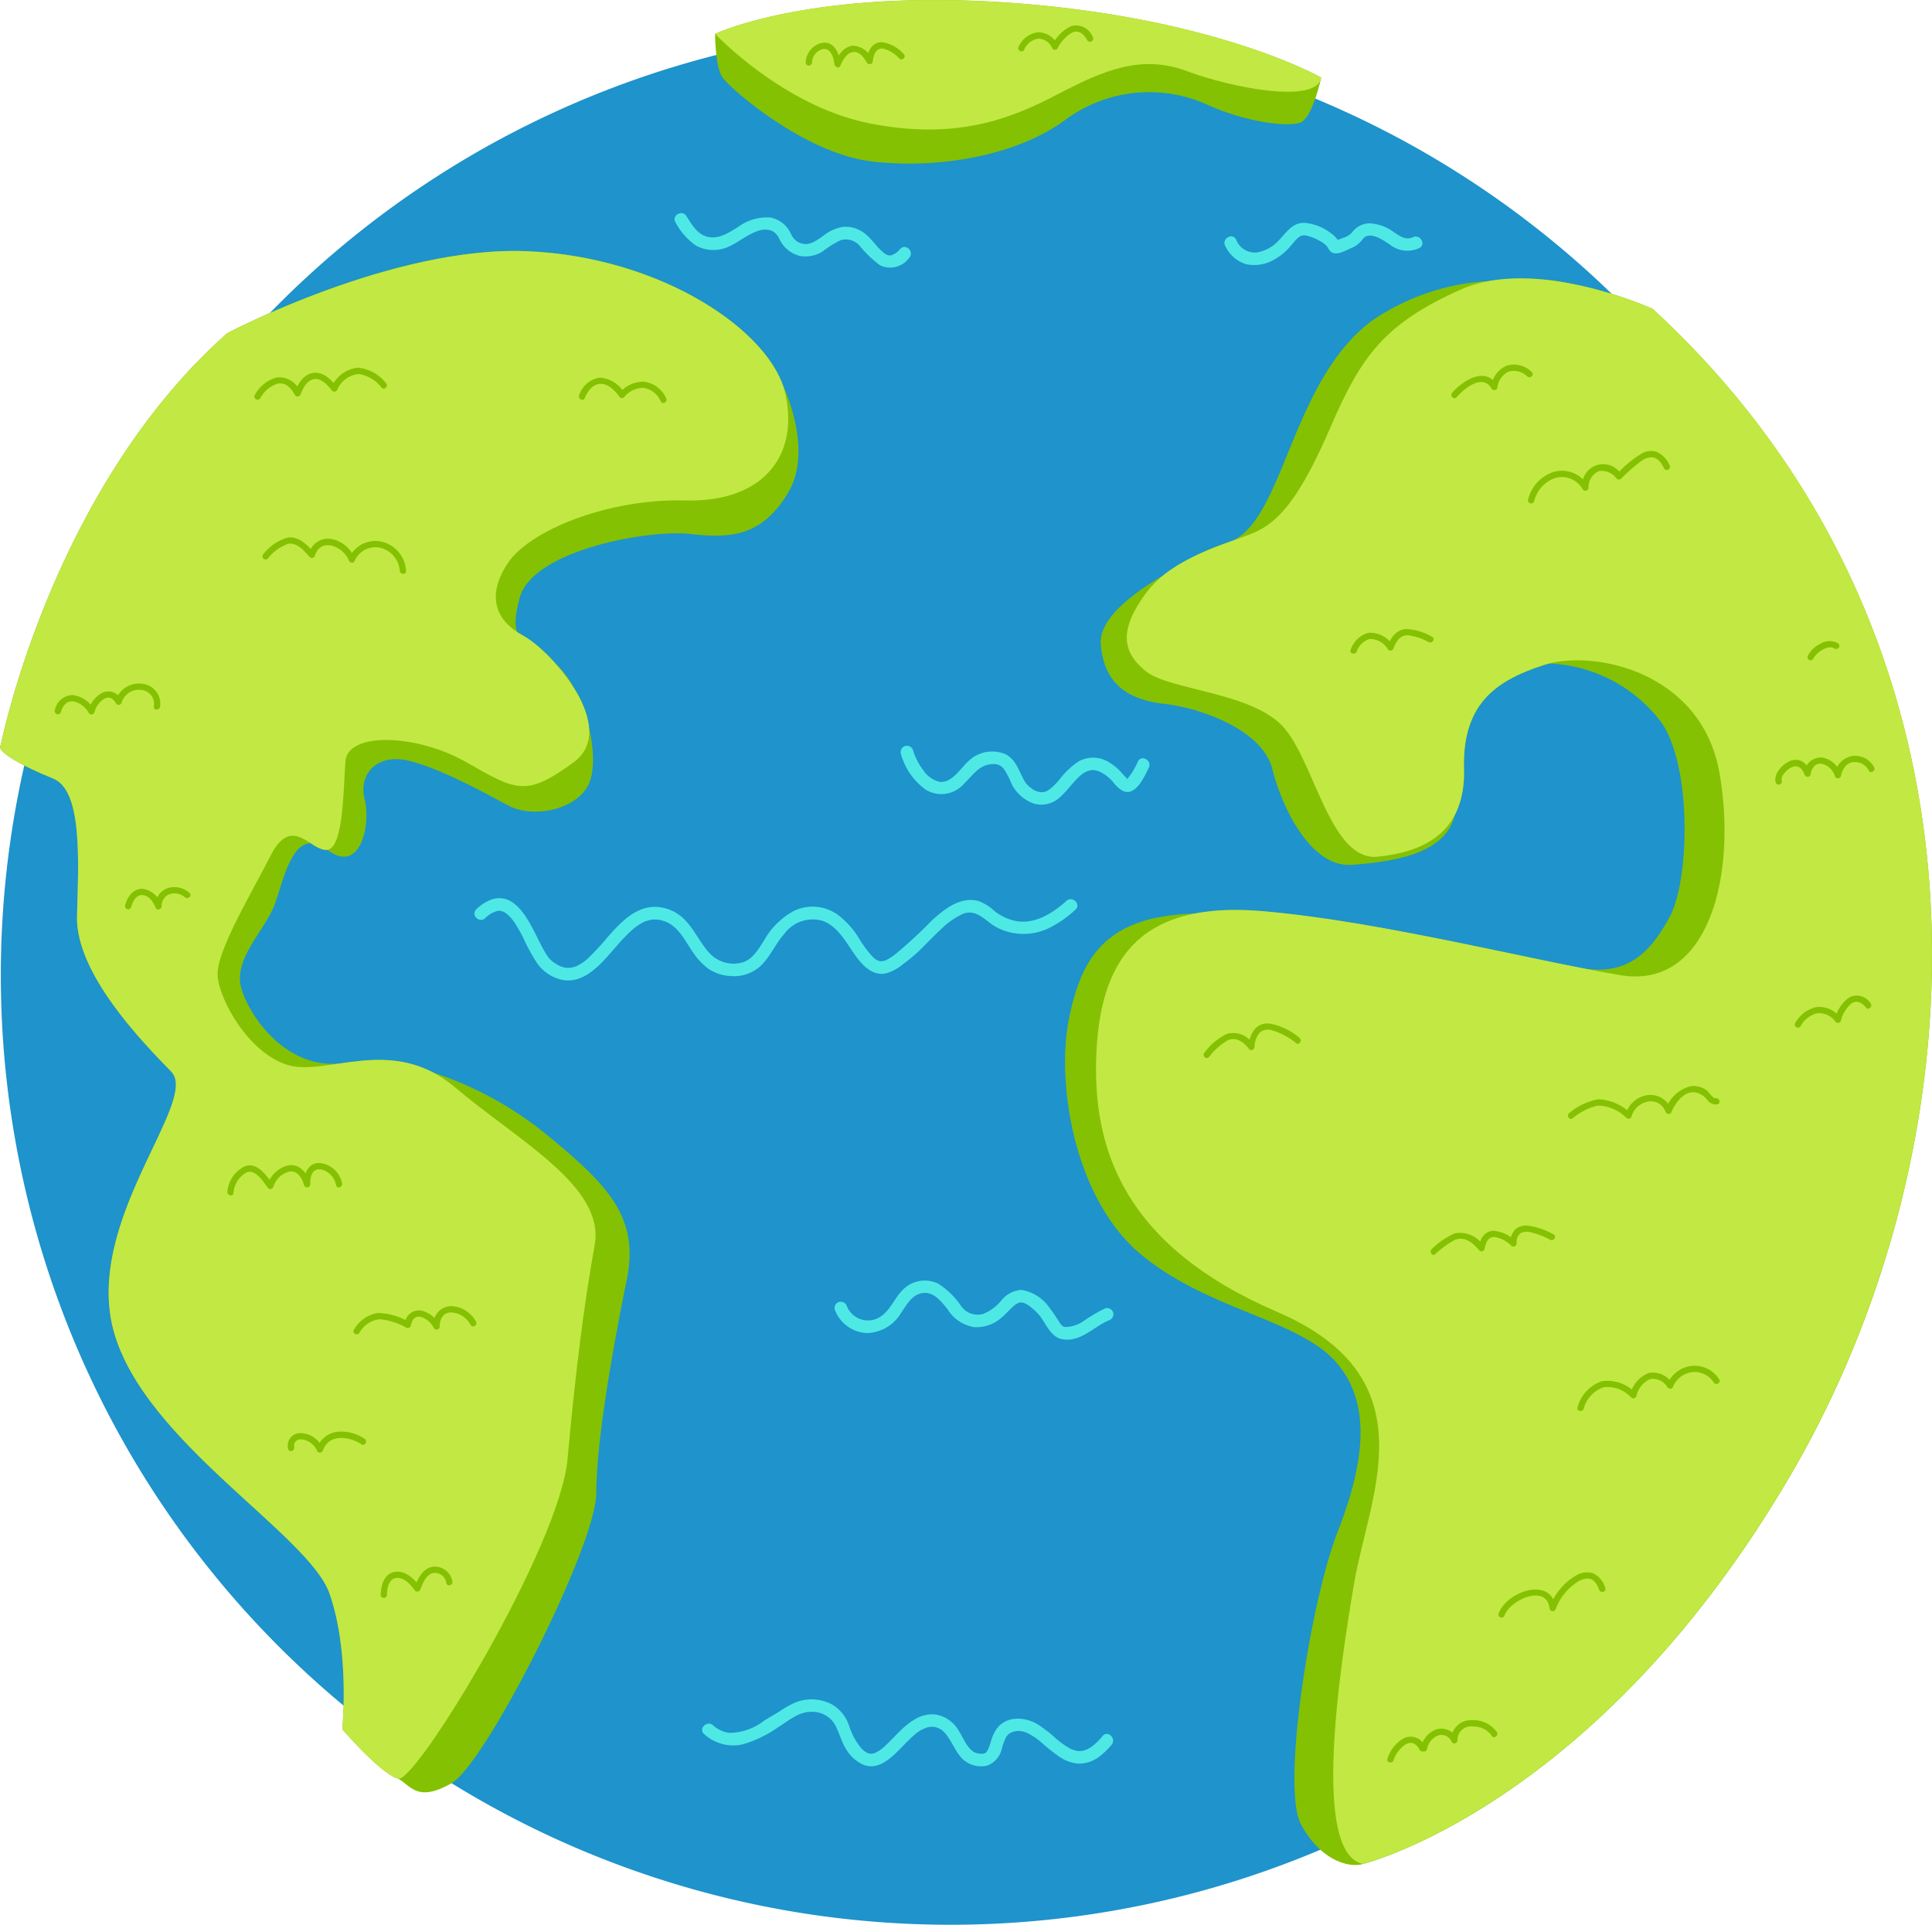
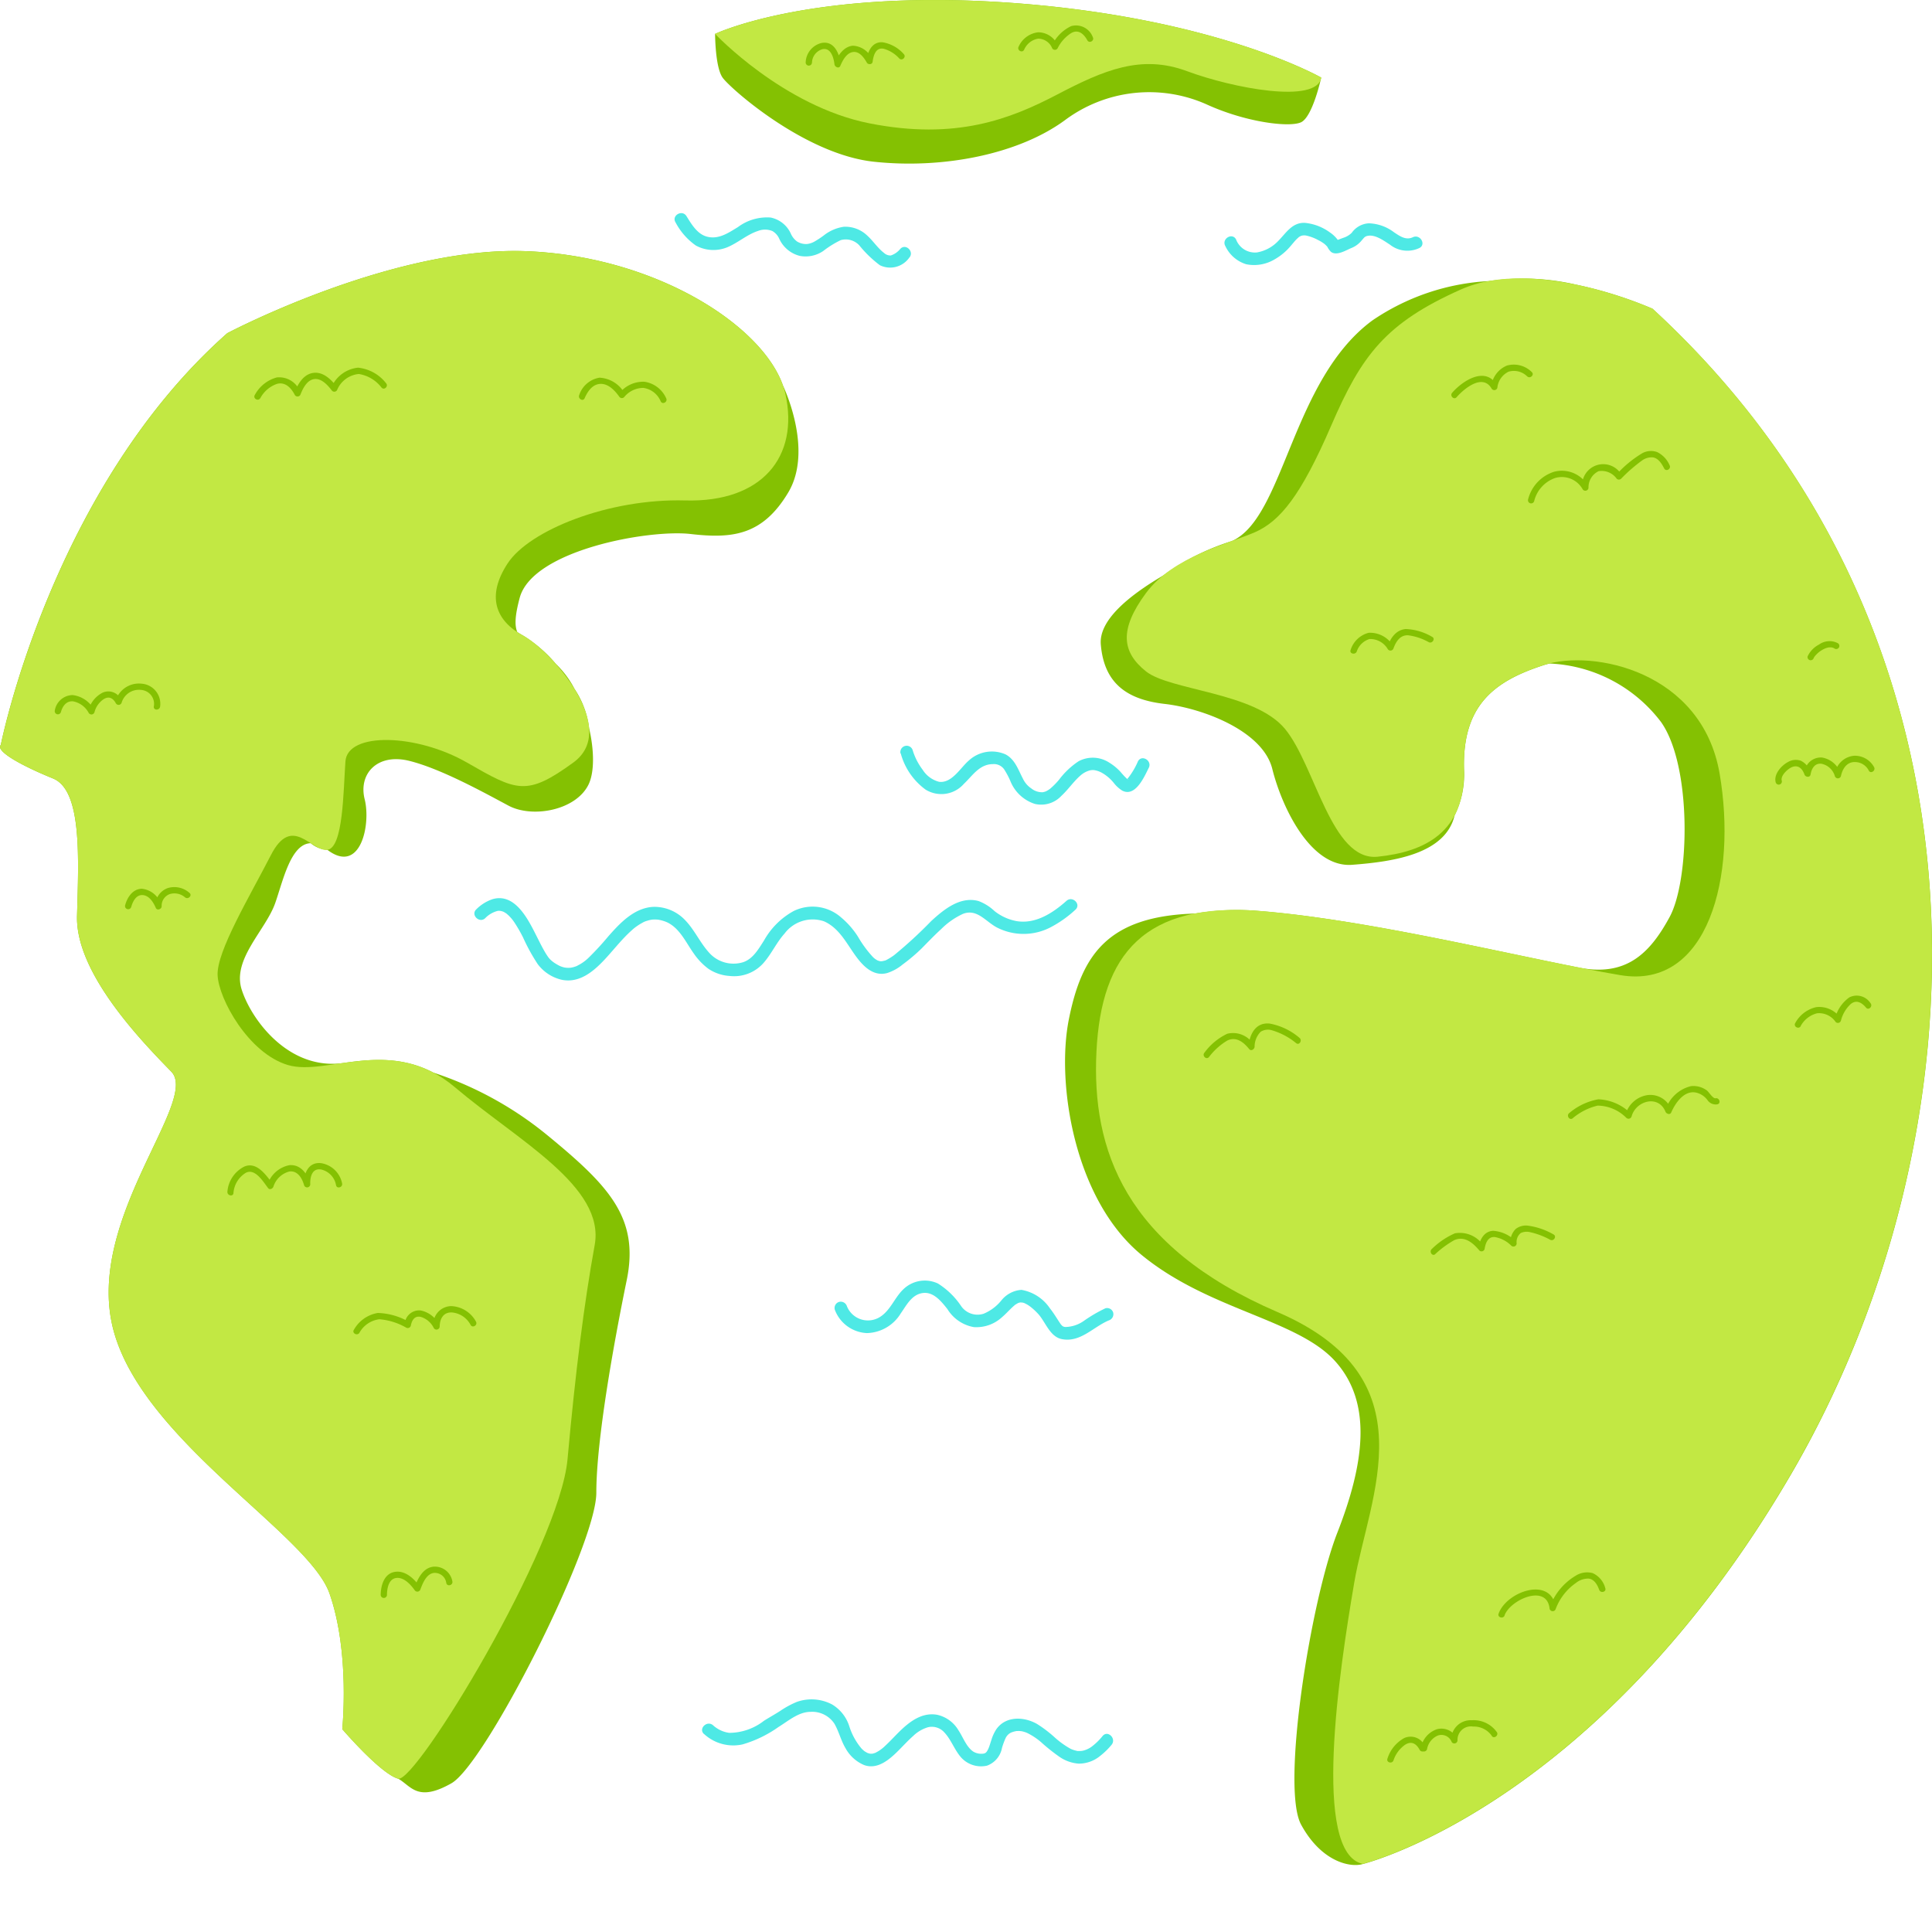
<svg xmlns="http://www.w3.org/2000/svg" width="203.462" height="202.705" viewBox="0 0 203.462 202.705">
  <g transform="translate(1 0.001)">
    <g transform="translate(-1)">
-       <path d="M200.129,104.079a100,100,0,1,1-100-100,100,100,0,0,1,100,100" transform="translate(-0.042 -1.375)" fill="#1e93cc" />
      <path d="M76.5,144.809a2.788,2.788,0,0,1,1.324-.772,1.059,1.059,0,0,1,.434.036c.055.016.11.034.164.055-.115-.045-.022-.008,0,0a2.533,2.533,0,0,1,.357.22c-.088-.066.128.114.157.141.081.076.158.156.233.239a4.337,4.337,0,0,1,.462.606,15.5,15.5,0,0,1,.859,1.5,20.042,20.042,0,0,0,1.538,2.8,4.377,4.377,0,0,0,2.581,1.668c2,.384,3.568-1.128,4.8-2.5.683-.762,1.33-1.558,2.058-2.279.157-.156.318-.308.485-.455a4.942,4.942,0,0,1,.516-.415,5.423,5.423,0,0,1,.548-.341,1.986,1.986,0,0,1,.522-.228c.093-.03.188-.056.282-.079.058-.013.115-.024.173-.035.185-.036-.087.007.028-.006a3.243,3.243,0,0,1,.7,0c.2.021-.129-.027.075.012l.127.025a3.8,3.8,0,0,1,.389.107,2.749,2.749,0,0,1,.667.307c1.141.709,1.748,2.084,2.51,3.137a6.761,6.761,0,0,0,1.516,1.58,4.511,4.511,0,0,0,2.242.758,4.126,4.126,0,0,0,3.632-1.445c.806-.944,1.319-2.1,2.152-3.024a3.7,3.7,0,0,1,4.165-1.281c1.685.757,2.429,2.48,3.488,3.864.766,1,1.8,1.95,3.16,1.577a4.9,4.9,0,0,0,1.623-.9,18.9,18.9,0,0,0,1.978-1.67c.686-.694,1.358-1.4,2.081-2.058a7.926,7.926,0,0,1,2.286-1.6c1.514-.59,2.42.852,3.637,1.461a6.158,6.158,0,0,0,5.677-.092,12.038,12.038,0,0,0,2.531-1.806c.638-.569-.3-1.5-.937-.937-1.407,1.255-3.216,2.449-5.2,2.144a5.262,5.262,0,0,1-2.38-1.066A5.011,5.011,0,0,0,128.456,143c-1.928-.527-3.652.887-4.974,2.1a46.069,46.069,0,0,1-3.914,3.6,6.25,6.25,0,0,1-.764.48.7.7,0,0,1-.225.094c-.062.019-.373.074-.25.065h-.179c-.184,0,.122.035-.06,0-.052-.012-.282-.09-.194-.051a1.868,1.868,0,0,1-.591-.422,11.929,11.929,0,0,1-1.537-2.1,8.806,8.806,0,0,0-1.779-2.036,4.535,4.535,0,0,0-5-.679,7.96,7.96,0,0,0-3.121,3.1c-.584.914-1.185,1.972-2.234,2.3a3.437,3.437,0,0,1-3.581-1.048c-.951-1.059-1.521-2.4-2.526-3.423a4.466,4.466,0,0,0-3.241-1.369c-2.051.059-3.573,1.692-4.835,3.126a29.654,29.654,0,0,1-2.012,2.188,4.539,4.539,0,0,1-.957.736c-.1.057-.2.107-.294.159-.166.086.032,0-.143.062-.084.028-.168.058-.255.082-.069.019-.323.067-.276.061.065-.009-.178.01-.232.01-.091,0-.182-.005-.272-.013-.183-.017.137.03-.046-.009L84.852,150a3.155,3.155,0,0,1-.4-.123c-.017-.007-.115-.049-.017-.006-.06-.027-.12-.056-.178-.086-.1-.052-.2-.11-.3-.171a3.147,3.147,0,0,1-.6-.454,2.441,2.441,0,0,1-.176-.2c-.118-.141.077.109-.035-.046l-.069-.1c-.15-.215-.284-.441-.412-.67-.272-.485-.516-.985-.767-1.482-.86-1.7-2.25-4.57-4.642-3.851a4.417,4.417,0,0,0-1.685,1.057c-.628.581.312,1.517.937.937" transform="translate(-25.406 -48.109)" fill="#4ee9e5" />
-       <path d="M143.094,119.3a6.961,6.961,0,0,0,2.614,3.8,3.151,3.151,0,0,0,4.025-.6c.939-.888,1.637-2.075,3.066-2.085a1.313,1.313,0,0,1,1.177.543,8.421,8.421,0,0,1,.686,1.305,4.129,4.129,0,0,0,2.556,2.344,2.909,2.909,0,0,0,2.791-.85c.722-.664,1.269-1.5,2.008-2.142a2.479,2.479,0,0,1,.993-.54,1.428,1.428,0,0,1,.553-.012c-.1-.014.054.015.076.02.068.016.133.034.2.055a2.559,2.559,0,0,1,.409.176,4.421,4.421,0,0,1,1.256,1.052,3.5,3.5,0,0,0,.907.837c1.4.732,2.344-1.493,2.8-2.4.382-.76-.761-1.432-1.145-.669a7.7,7.7,0,0,1-1.057,1.776l-.1.1c-.1.1.018-.011.019-.012-.027.115-.172-.052.013.01a.544.544,0,0,0-.07.021c.029,0,.275,0,.119-.014.265.025.044.064.045.016,0,.007-.2-.154-.013,0a8.4,8.4,0,0,1-.749-.794,5.477,5.477,0,0,0-1.208-.991,3.167,3.167,0,0,0-3.212-.135,8.274,8.274,0,0,0-2.054,1.939,7.73,7.73,0,0,1-.943.955c-.158.128.1-.066-.064.047l-.1.069c-.084.054-.171.1-.261.148-.167.084.075-.025-.03.015-.046.017-.091.032-.139.046s-.075.019-.113.029a1.165,1.165,0,0,1-.115.022c.068-.009.078-.012.029-.007a1.8,1.8,0,0,1-1.191-.4,2.548,2.548,0,0,1-.89-1.043c-.489-.928-.827-2.022-1.824-2.543a3.577,3.577,0,0,0-3.868.65c-.872.745-1.784,2.414-3.13,2.238a2.911,2.911,0,0,1-1.725-1.263,6.55,6.55,0,0,1-1.057-2.073.664.664,0,0,0-1.279.353" transform="translate(-48.232 -39.944)" fill="#4ee9e5" />
+       <path d="M143.094,119.3a6.961,6.961,0,0,0,2.614,3.8,3.151,3.151,0,0,0,4.025-.6c.939-.888,1.637-2.075,3.066-2.085a1.313,1.313,0,0,1,1.177.543,8.421,8.421,0,0,1,.686,1.305,4.129,4.129,0,0,0,2.556,2.344,2.909,2.909,0,0,0,2.791-.85c.722-.664,1.269-1.5,2.008-2.142a2.479,2.479,0,0,1,.993-.54,1.428,1.428,0,0,1,.553-.012c-.1-.014.054.015.076.02.068.016.133.034.2.055a2.559,2.559,0,0,1,.409.176,4.421,4.421,0,0,1,1.256,1.052,3.5,3.5,0,0,0,.907.837c1.4.732,2.344-1.493,2.8-2.4.382-.76-.761-1.432-1.145-.669a7.7,7.7,0,0,1-1.057,1.776l-.1.1a.544.544,0,0,0-.07.021c.029,0,.275,0,.119-.014.265.025.044.064.045.016,0,.007-.2-.154-.013,0a8.4,8.4,0,0,1-.749-.794,5.477,5.477,0,0,0-1.208-.991,3.167,3.167,0,0,0-3.212-.135,8.274,8.274,0,0,0-2.054,1.939,7.73,7.73,0,0,1-.943.955c-.158.128.1-.066-.064.047l-.1.069c-.084.054-.171.1-.261.148-.167.084.075-.025-.03.015-.046.017-.091.032-.139.046s-.075.019-.113.029a1.165,1.165,0,0,1-.115.022c.068-.009.078-.012.029-.007a1.8,1.8,0,0,1-1.191-.4,2.548,2.548,0,0,1-.89-1.043c-.489-.928-.827-2.022-1.824-2.543a3.577,3.577,0,0,0-3.868.65c-.872.745-1.784,2.414-3.13,2.238a2.911,2.911,0,0,1-1.725-1.263,6.55,6.55,0,0,1-1.057-2.073.664.664,0,0,0-1.279.353" transform="translate(-48.232 -39.944)" fill="#4ee9e5" />
      <path d="M111.777,273.65a4.534,4.534,0,0,0,4.028,1.079,12.61,12.61,0,0,0,3.78-1.828c1.023-.624,2.1-1.588,3.361-1.6a2.8,2.8,0,0,1,2.528,1.232c.482.823.691,1.776,1.183,2.6a4.014,4.014,0,0,0,1.959,1.772c1.416.508,2.67-.589,3.6-1.517.521-.52,1.018-1.066,1.57-1.554a3.763,3.763,0,0,1,1.558-.914c.029-.007.261-.046.119-.029.08-.009.162-.014.242-.015a1.866,1.866,0,0,1,.247.01c.007,0,.109.015.038,0s.087.019.1.023a1.743,1.743,0,0,1,.938.523c.713.736,1.054,1.761,1.7,2.553a2.824,2.824,0,0,0,2.829.98,2.457,2.457,0,0,0,1.571-1.848,7.518,7.518,0,0,1,.371-1.022,1.226,1.226,0,0,1,.6-.617,2.706,2.706,0,0,1,.518-.148c.111-.021-.04-.005.106-.011.093,0,.184-.007.276,0,.034,0,.263.031.125.008.079.013.158.03.236.05s.155.044.231.07c.04.013.231.09.127.045a6.771,6.771,0,0,1,1.678,1.132,19.942,19.942,0,0,0,1.771,1.4,4.074,4.074,0,0,0,2.044.729,3.53,3.53,0,0,0,2.244-.8,7.638,7.638,0,0,0,1.212-1.175c.547-.648-.386-1.591-.937-.937a6.469,6.469,0,0,1-1.081,1.069,2.51,2.51,0,0,1-.947.469c-.034.009-.215.043-.158.035s-.147.01-.184.011h-.208c-.184-.007,0,.013-.144-.019a4.306,4.306,0,0,1-.427-.121,1.976,1.976,0,0,1-.367-.175,9.018,9.018,0,0,1-1.592-1.176,13.393,13.393,0,0,0-1.762-1.336c-1.362-.8-3.314-.9-4.319.528a4.355,4.355,0,0,0-.52,1.119c-.06.176-.113.353-.172.529a3.916,3.916,0,0,1-.176.463c-.151.294-.241.413-.469.459a1.653,1.653,0,0,1-1.08-.2c-.74-.483-1.086-1.521-1.565-2.235a3.482,3.482,0,0,0-2.247-1.651c-1.578-.285-2.88.691-3.947,1.734-.512.5-.992,1.034-1.519,1.52a4.015,4.015,0,0,1-.673.539,3.585,3.585,0,0,1-.359.2c-.088.042.1-.039.013,0-.024.009-.048.02-.072.027-.073.023-.145.043-.219.063a.84.84,0,0,1-.1.019c-.1.017.124-.009.029-.006h-.174c-.179.006.026.019-.075-.006-.078-.02-.153-.039-.229-.064-.093-.031.1.046,0,0q-.04-.017-.078-.038c-.071-.04-.141-.079-.209-.123a.628.628,0,0,1-.133-.1c-.076-.064-.147-.131-.217-.2a6.808,6.808,0,0,1-1.309-2.39,4.129,4.129,0,0,0-1.8-2.263,4.629,4.629,0,0,0-3.721-.267,9.581,9.581,0,0,0-1.72.931c-.569.368-1.161.694-1.733,1.053a5.98,5.98,0,0,1-3.656,1.273,3.153,3.153,0,0,1-1.709-.8c-.643-.555-1.585.379-.937.937" transform="translate(-37.611 -91.019)" fill="#4ee9e5" />
      <path d="M132.6,206.5a3.79,3.79,0,0,0,3.393,2.479,4.3,4.3,0,0,0,3.564-2.082c.607-.856,1.141-1.967,2.294-2.134s1.974.884,2.613,1.685a4.094,4.094,0,0,0,2.778,1.9,3.966,3.966,0,0,0,2.942-1.016c.334-.279.63-.6.939-.9.128-.127.259-.249.4-.368s-.019-.007.133-.1c.084-.052.166-.1.254-.148-.044.023,0-.006.108-.036.041-.012.084-.021.126-.029.1-.019-.161,0,.007,0,.05,0,.3.03.16,0a1.8,1.8,0,0,1,.3.087c-.038-.015.186.1.239.126a3.683,3.683,0,0,1,.325.215,6.543,6.543,0,0,1,.819.748c.8.849,1.243,2.437,2.524,2.687,1.962.382,3.306-1.287,4.944-1.971a.685.685,0,0,0,.463-.815.667.667,0,0,0-.815-.463,15.243,15.243,0,0,0-2.236,1.3,3.5,3.5,0,0,1-1.962.671.631.631,0,0,1-.319-.091,1.4,1.4,0,0,1-.29-.345c-.344-.516-.654-1.043-1.043-1.528a4.543,4.543,0,0,0-3-1.946,2.978,2.978,0,0,0-2.113,1.114,4.754,4.754,0,0,1-1.867,1.4,2.1,2.1,0,0,1-2.378-.818,8.131,8.131,0,0,0-2.438-2.366,3.244,3.244,0,0,0-3.672.642c-.919.892-1.347,2.24-2.479,2.914a2.385,2.385,0,0,1-3.429-1.157.684.684,0,0,0-.816-.463.667.667,0,0,0-.463.815" transform="translate(-44.692 -68.587)" fill="#4ee9e5" />
      <path d="M107.278,34.837a6.863,6.863,0,0,0,2.135,2.433,3.857,3.857,0,0,0,3.286.194c1.144-.466,2.1-1.356,3.274-1.734a2.041,2.041,0,0,1,1.5.015,1.758,1.758,0,0,1,.725.815,3.241,3.241,0,0,0,2.153,1.8,3.3,3.3,0,0,0,2.477-.513,10.219,10.219,0,0,1,1.846-1.145,1.948,1.948,0,0,1,1.946.543,12.039,12.039,0,0,0,2.174,2.1,2.462,2.462,0,0,0,3.084-.782c.581-.624-.354-1.563-.938-.937a2.132,2.132,0,0,1-.992.691,1,1,0,0,1-.729-.275c-.666-.515-1.13-1.252-1.752-1.816a3.331,3.331,0,0,0-2.476-.931,4.427,4.427,0,0,0-2.127.93,10.4,10.4,0,0,1-.925.609,2.113,2.113,0,0,1-.789.274,1.791,1.791,0,0,1-1.074-.259,2.041,2.041,0,0,1-.654-.815,2.981,2.981,0,0,0-2.137-1.712,5.115,5.115,0,0,0-3.44,1.006c-1.015.617-2.06,1.349-3.307.994-1-.285-1.6-1.328-2.116-2.152-.452-.721-1.6-.057-1.145.669" transform="translate(-36.132 -11.414)" fill="#4ee9e5" />
      <path d="M194.617,37.825a3.588,3.588,0,0,0,2.209,1.937,4.21,4.21,0,0,0,3-.52,6.177,6.177,0,0,0,1.723-1.454c.192-.223.374-.454.581-.664.048-.049.286-.255.192-.186a1.6,1.6,0,0,1,.139-.093c.048-.028.219-.1.093-.054a1.076,1.076,0,0,1,.617-.043,4.723,4.723,0,0,1,1.251.478,3.621,3.621,0,0,1,.646.4,2.366,2.366,0,0,1,.194.18,1.385,1.385,0,0,1,.1.108c-.04-.048-.019-.025.007.011a1.936,1.936,0,0,0,.39.536c.6.452,1.578-.179,2.142-.407a2.689,2.689,0,0,0,1.019-.721c.094-.107.181-.221.28-.325a1.3,1.3,0,0,1,.137-.133c-.088.069.1-.053.07-.039.846-.351,1.863.415,2.561.867a2.957,2.957,0,0,0,3.078.358c.771-.364.1-1.507-.669-1.145-.745.351-1.377-.118-1.989-.522a4.594,4.594,0,0,0-2.65-.943,2.362,2.362,0,0,0-1.8,1,2.206,2.206,0,0,1-.913.536c-.044.019-.9.336-.9.338-.011-.109.489.139.485.136.063.042.084.144.038.036a1.511,1.511,0,0,0-.137-.237,3.329,3.329,0,0,0-.852-.836,5.362,5.362,0,0,0-2.61-1.017c-1.371-.091-2.018,1.061-2.859,1.91a4.027,4.027,0,0,1-2.231,1.2,2.119,2.119,0,0,1-2.2-1.362c-.391-.759-1.535-.089-1.145.669" transform="translate(-65.585 -11.934)" fill="#4ee9e5" />
      <path d="M82.453,54.042c-2.242-6.414-13.491-13.611-27-14.147-14.135-.561-31.523,8.637-31.523,8.637C5.419,64.911.082,91.891.082,91.891c-.624.673,2.422,2.289,5.5,3.534S8.28,103.839,8.112,109.9s6.9,13.293,9.928,16.4-9.256,15.734-6.058,27.345,20.529,21.371,22.717,27.6,1.346,14.3,1.346,14.3,4.039,4.712,5.89,5.217c1.36.764,2.02,2.524,5.607.483S62.8,176.2,62.8,170.643s1.851-15.817,3.2-22.38-1.851-9.928-8.414-15.313a37.188,37.188,0,0,0-11.953-6.55c-3.242-1.7-6.456-1.435-9.3-1.035-5.866.949-9.879-4.535-10.886-7.724s2.524-6.226,3.534-9.087c.815-2.309,1.631-6.259,3.743-6.312a2.965,2.965,0,0,0,1.754.7c3.477,2.636,4.6-2.636,3.926-5.329s1.346-4.88,4.712-4.039,7.909,3.366,10.433,4.712,7.067.5,8.413-2.187c.646-1.291.628-3.587.082-5.956a9.567,9.567,0,0,0-1.552-4.173,9.941,9.941,0,0,0-1.944-2.6h0a14.518,14.518,0,0,0-3.428-2.978c-.229-.123-.442-.255-.647-.391-.291-.709-.24-1.737.255-3.591,1.346-5.048,13.63-7.236,18-6.731s7.573.168,10.284-4.375-.558-11.26-.559-11.262" transform="translate(0 -13.442)" fill="#84c102" />
      <path d="M23.929,48.533s17.388-9.2,31.523-8.638,25.8,8.413,27.26,15.032S80.244,66.37,72.167,66.146s-16.416,3.141-18.7,6.619-1.271,6.058,1.645,7.629,10.209,9.759,5.272,13.349-5.945,3.029-11.218,0S36.6,90.49,36.377,93.631s-.224,9.087-1.907,9.311-3.7-3.814-5.945.561-5.721,10.144-5.609,12.644,3.253,8.222,7.4,9.456,10.994-3.253,17.612,2.356,15.818,10.433,14.7,16.6-2.019,13.294-2.86,22.549-15.986,34.159-17.837,33.654-5.89-5.216-5.89-5.216.841-8.077-1.346-14.3-19.52-15.986-22.717-27.6,9.087-24.234,6.058-27.345S7.942,115.955,8.111,109.9,8.67,96.67,5.587,95.426s-6.13-2.861-5.5-3.534c0,0,5.337-26.98,23.847-43.359" transform="translate(0 -13.442)" fill="#c2e843" />
      <path d="M9.34,111.616c.17-.629.569-1.216,1.3-1.142a2.375,2.375,0,0,1,1.633,1.221.336.336,0,0,0,.606-.079,2.348,2.348,0,0,1,.974-1.377c.558-.345.992-.1,1.281.446a.335.335,0,0,0,.606-.079,1.9,1.9,0,0,1,2.042-1.338,1.475,1.475,0,0,1,1.345,1.754c-.048.424.614.42.663,0a2.12,2.12,0,0,0-1.937-2.409A2.564,2.564,0,0,0,15.1,110.43l.606-.079a1.472,1.472,0,0,0-1.955-.8,2.909,2.909,0,0,0-1.511,1.893l.606-.079a2.969,2.969,0,0,0-2.282-1.554A1.94,1.94,0,0,0,8.7,111.439a.332.332,0,0,0,.639.176" transform="translate(-2.929 -36.612)" fill="#84c102" />
-       <path d="M42.257,87.609a4.684,4.684,0,0,1,2.153-1.563c.931-.156,1.72.776,2.258,1.4a.334.334,0,0,0,.553-.146c.607-1.983,3-.968,3.568.5.092.24.469.36.6.08a2.38,2.38,0,0,1,2.76-1.4,2.686,2.686,0,0,1,2.007,2.415c.031.423.695.426.663,0a3.366,3.366,0,0,0-2.494-3.054,3.035,3.035,0,0,0-3.509,1.709l.606.079a3.317,3.317,0,0,0-2.413-2.077,2.078,2.078,0,0,0-2.433,1.572l.554-.146c-.682-.785-1.6-1.727-2.743-1.59a5.01,5.01,0,0,0-2.606,1.758.332.332,0,0,0,.469.469" transform="translate(-14.055 -28.781)" fill="#84c102" />
      <path d="M41.037,61.627A3.181,3.181,0,0,1,42.8,60.116c.891-.229,1.5.45,1.874,1.174a.336.336,0,0,0,.606-.079c.247-.621.668-1.472,1.41-1.592.769-.124,1.439.625,1.855,1.166a.336.336,0,0,0,.572,0,2.754,2.754,0,0,1,2.3-1.707,3.776,3.776,0,0,1,2.392,1.437c.29.314.758-.155.469-.469a4.292,4.292,0,0,0-2.95-1.633,3.434,3.434,0,0,0-2.787,2.037h.572c-.594-.773-1.448-1.646-2.52-1.483-1.034.157-1.606,1.189-1.955,2.067l.6-.079a2.365,2.365,0,0,0-2.459-1.514,3.72,3.72,0,0,0-2.32,1.85c-.224.365.349.7.572.335" transform="translate(-13.625 -19.693)" fill="#84c102" />
      <path d="M92.58,62.159c.289-.667.772-1.414,1.565-1.5.884-.093,1.606.677,2.069,1.329a.336.336,0,0,0,.52.067,2.6,2.6,0,0,1,2.034-.978A2.324,2.324,0,0,1,100.59,62.5c.2.378.769.044.573-.335a2.972,2.972,0,0,0-2.3-1.737,3.218,3.218,0,0,0-2.594,1.165l.52.067A3.21,3.21,0,0,0,94.145,60a2.716,2.716,0,0,0-2.137,1.826c-.168.388.4.726.572.335" transform="translate(-31.009 -20.226)" fill="#84c102" />
      <path d="M20.511,143.045c.147-.557.5-1.3,1.181-1.271.714.028,1.161.772,1.41,1.35.137.319.612.135.618-.167a1.3,1.3,0,0,1,.86-1.289,1.708,1.708,0,0,1,1.6.346c.326.27.8-.2.469-.469a2.385,2.385,0,0,0-2.309-.5,1.982,1.982,0,0,0-1.286,1.908l.618-.167a2.409,2.409,0,0,0-2.04-1.678c-.971.025-1.539.909-1.763,1.757a.332.332,0,0,0,.639.176" transform="translate(-6.695 -47.512)" fill="#84c102" />
      <path d="M36.762,187.95a2.73,2.73,0,0,1,1.29-2.135c.992-.536,1.868.972,2.363,1.608.17.22.473.054.553-.146a2.388,2.388,0,0,1,1.686-1.607c.872-.113,1.342.719,1.546,1.439a.333.333,0,0,0,.651-.088c-.032-.772.193-1.743,1.167-1.556a2.054,2.054,0,0,1,1.548,1.645c.078.419.717.241.639-.176A2.684,2.684,0,0,0,46,184.793c-1.336-.16-1.856,1.091-1.808,2.227l.651-.088c-.288-1.019-1.012-2.034-2.191-1.926a3.028,3.028,0,0,0-2.318,2.094l.554-.146c-.689-.886-1.66-2.366-2.985-1.8a3.252,3.252,0,0,0-1.776,2.619c-.062.418.577.6.639.176" transform="translate(-12.177 -62.296)" fill="#84c102" />
      <path d="M56.771,210.335a2.787,2.787,0,0,1,2.111-1.437,6.767,6.767,0,0,1,2.82.883.336.336,0,0,0,.487-.2c.111-.6.418-1.1,1.09-.92a2.26,2.26,0,0,1,1.333,1.167.334.334,0,0,0,.618-.167c.013-.852.424-1.56,1.358-1.473a2.472,2.472,0,0,1,1.894,1.3c.2.378.77.043.573-.335a3.108,3.108,0,0,0-2.607-1.639,1.926,1.926,0,0,0-1.881,2.142l.618-.167a2.811,2.811,0,0,0-1.955-1.517,1.519,1.519,0,0,0-1.679,1.428l.487-.2a6.958,6.958,0,0,0-3.32-.965A3.548,3.548,0,0,0,56.2,210c-.247.349.328.681.572.335" transform="translate(-18.926 -69.963)" fill="#84c102" />
-       <path d="M46.4,229.078c-.1-.53.281-.841.789-.821a2.064,2.064,0,0,1,1.635,1.245.335.335,0,0,0,.6-.079c.63-1.784,2.768-1.483,4.057-.644.359.234.691-.34.335-.572a4.371,4.371,0,0,0-2.881-.745,2.575,2.575,0,0,0-2.149,1.784l.606-.08a2.623,2.623,0,0,0-2.4-1.566,1.323,1.323,0,0,0-1.233,1.654c.082.418.721.241.639-.176" transform="translate(-15.415 -76.676)" fill="#84c102" />
      <path d="M61.14,251.881c.007-.641.153-1.651.941-1.782.82-.135,1.559.687,1.975,1.276a.337.337,0,0,0,.606-.079c.244-.642.628-1.645,1.427-1.735a1.221,1.221,0,0,1,1.3,1.062c.088.418.727.241.639-.176A1.873,1.873,0,0,0,66.09,248.9c-1.159.086-1.706,1.273-2.066,2.222l.606-.08c-.6-.847-1.567-1.8-2.709-1.582-1.1.213-1.431,1.456-1.442,2.423a.332.332,0,0,0,.663,0" transform="translate(-20.389 -83.911)" fill="#84c102" />
      <path d="M145.021.315c-21.314-1.57-31.411,3.253-31.411,3.253s0,3.477.785,4.6,8.638,8.077,15.93,8.862,15.237-.785,20.127-4.375a14.84,14.84,0,0,1,14.874-1.682c4.151,1.907,8.75,2.468,9.984,1.907s2.132-4.709,2.132-4.709S166.519,1.9,145.021.315" transform="translate(-38.302)" fill="#84c102" />
      <path d="M113.61,3.568s7.179,7.628,16.267,9.423,14.808-.449,19.744-3.029,8.862-4.263,13.686-2.469,13.686,3.483,14.135.676c0,0-10.923-6.271-32.421-7.856-21.315-1.57-31.411,3.253-31.411,3.253" transform="translate(-38.302)" fill="#c2e843" />
      <path d="M128.666,8.858a1.517,1.517,0,0,1,1.088-1.413c.9-.209,1.2.909,1.278,1.582.032.28.47.507.617.167.245-.567.648-1.363,1.342-1.456.677-.091,1.165.614,1.451,1.12.128.227.565.214.606-.079.091-.662.314-1.544,1.156-1.387a3.461,3.461,0,0,1,1.655,1.028c.3.3.773-.168.469-.469a3.8,3.8,0,0,0-2.235-1.24c-1.1-.071-1.556.962-1.684,1.89l.606-.079a2.335,2.335,0,0,0-2.032-1.448c-.955.076-1.561.986-1.906,1.784l.618.168c-.126-1.075-.662-2.484-2-2.244A2.181,2.181,0,0,0,128,8.858a.332.332,0,0,0,.663,0" transform="translate(-43.154 -2.261)" fill="#84c102" />
      <path d="M162.386,6.6a1.959,1.959,0,0,1,1.481-1.182,1.6,1.6,0,0,1,1.481,1.014.334.334,0,0,0,.572,0,3.967,3.967,0,0,1,1.468-1.623c.755-.394,1.3.133,1.662.782.208.373.781.038.573-.335A1.885,1.885,0,0,0,167.341,4.1a4.246,4.246,0,0,0-1.993,1.99h.572a2.246,2.246,0,0,0-2.053-1.342,2.583,2.583,0,0,0-2.053,1.51c-.2.378.374.714.572.335" transform="translate(-54.54 -1.348)" fill="#84c102" />
      <path d="M231.069,47.422a43.058,43.058,0,0,0-8.062-2.539h0l-.034-.006a24.559,24.559,0,0,0-9.147-.364,24.021,24.021,0,0,0-12.26,4.144c-8.526,6.282-9.262,20.781-14.8,23.235a24.921,24.921,0,0,0-7.2,3.607c-3.7,2.175-6.8,4.739-6.6,7.262.336,4.151,2.8,5.833,6.731,6.282s10.321,2.8,11.33,6.843,4.039,10.433,8.414,10.1,9.782-1.135,10.776-5.16v-.013a9.759,9.759,0,0,0,1-4.922c-.168-6.731,3.2-9.255,8.414-10.938.189-.061.389-.115.594-.165a15.561,15.561,0,0,1,11.746,6.167c3.253,4.6,3.029,16.6.9,20.53s-4.654,6.328-9.649,5.308l-.038-.007c-.316-.064-.711-.144-1.18-.236-9.372-1.894-22.113-4.856-32.155-5.681a25.816,25.816,0,0,0-6.921.249h0c-9.285.257-11.978,4.407-13.324,11.138s.561,18.959,7.629,24.792,16.425,6.789,20.417,11.218,3.029,10.882.225,18.062-5.946,26.812-3.815,30.738,5.183,4.554,6.507,4.151c0,0,24.68-6.058,45.1-41.059S269.1,82.423,231.069,47.422" transform="translate(-57.04 -14.911)" fill="#84c102" />
      <path d="M232.733,47.421S220.449,41.868,212.54,45.4s-10.433,6.9-13.63,14.3-5.385,10.1-8.077,11.274-8.582,2.524-11.443,6.395-2.524,6.226,0,8.245,11.443,2.187,14.64,6.057,4.88,13.967,9.76,13.462,9.255-2.524,9.087-9.255,3.2-9.255,8.414-10.938,16.659.673,18.51,11.443-1.178,22.765-10.433,21.226-25.577-5.746-37.862-6.755-16.827,4.543-17.332,14.808,2.917,20.473,19.071,27.428,9.648,19.3,8.077,28.495-4.487,28.495.9,29.616c0,0,24.68-6.058,45.1-41.059s23.446-87.727-14.584-122.727" transform="translate(-58.705 -14.91)" fill="#c2e843" />
      <path d="M243.4,76.949a3.444,3.444,0,0,1,2.2-2.449,2.506,2.506,0,0,1,2.908,1.181.335.335,0,0,0,.618-.168,1.88,1.88,0,0,1,1.058-1.733,1.945,1.945,0,0,1,1.91.789.338.338,0,0,0,.469,0,16.822,16.822,0,0,1,2.2-1.916,1.7,1.7,0,0,1,1.176-.325c.571.111.911.69,1.157,1.163.2.379.768.044.572-.334a2.742,2.742,0,0,0-1.319-1.394,1.935,1.935,0,0,0-1.521.1A11.81,11.81,0,0,0,252.1,74.1h.469a2.221,2.221,0,0,0-4.1,1.412l.618-.167a3.185,3.185,0,0,0-3.57-1.511,4.1,4.1,0,0,0-2.757,2.936.332.332,0,0,0,.639.176" transform="translate(-81.838 -24.157)" fill="#84c102" />
      <path d="M215.212,102.3a2.037,2.037,0,0,1,1.346-1.316,2.137,2.137,0,0,1,1.919,1.059.337.337,0,0,0,.606-.08c.262-.707.684-1.4,1.521-1.375a6,6,0,0,1,2.2.732c.385.175.723-.4.334-.573a5.883,5.883,0,0,0-2.763-.816c-1.042.087-1.6.955-1.93,1.855l.6-.079a2.825,2.825,0,0,0-2.582-1.379,2.706,2.706,0,0,0-1.894,1.8c-.164.393.477.565.639.176" transform="translate(-72.331 -33.686)" fill="#84c102" />
      <path d="M231.133,61.352c.809-.929,2.757-2.523,3.686-.908a.335.335,0,0,0,.606-.08,2.109,2.109,0,0,1,1.178-1.7,1.984,1.984,0,0,1,1.97.5c.322.276.793-.19.469-.469a2.672,2.672,0,0,0-2.615-.674,2.707,2.707,0,0,0-1.641,2.166l.606-.079c-1.191-2.069-3.6-.518-4.728.774-.279.32.188.791.469.469" transform="translate(-77.736 -19.52)" fill="#84c102" />
      <path d="M282.73,122.712c-.144-.5.483-1.1.857-1.333.723-.449,1.267-.084,1.533.668.1.278.579.35.64,0,.111-.64.459-1.252,1.2-1.124a1.86,1.86,0,0,1,1.36,1.291.334.334,0,0,0,.639,0c.166-.771.608-1.5,1.482-1.481a1.637,1.637,0,0,1,1.446.887c.177.388.749.051.572-.334a2.3,2.3,0,0,0-2.088-1.216,2.229,2.229,0,0,0-2.051,1.968h.639a2.513,2.513,0,0,0-1.973-1.778,1.717,1.717,0,0,0-1.864,1.609h.64a1.968,1.968,0,0,0-1.027-1.276,1.622,1.622,0,0,0-1.352.138c-.7.369-1.534,1.3-1.289,2.156a.332.332,0,0,0,.639-.176" transform="translate(-95.088 -40.48)" fill="#84c102" />
      <path d="M287.821,103.616c.027-.075-.038.052,0,.007a.4.4,0,0,0,.025-.047c.022-.038.048-.074.072-.111.046-.07-.034.036.011-.016.017-.019.032-.038.048-.057.04-.047.083-.093.127-.137a2.607,2.607,0,0,1,.585-.463,1.579,1.579,0,0,1,.185-.1l.1-.05s.1-.04.04-.017a2.25,2.25,0,0,1,.394-.114c.062-.013-.034,0,.048,0h.2c.03,0,.09.013.031,0a1.281,1.281,0,0,1,.2.054c-.062-.022.027.013.033.016a1.109,1.109,0,0,1,.109.064.332.332,0,0,0,.335-.573,1.891,1.891,0,0,0-1.983.139,2.685,2.685,0,0,0-1.2,1.237.334.334,0,0,0,.231.408.338.338,0,0,0,.408-.231" transform="translate(-96.814 -34.333)" fill="#84c102" />
      <path d="M249.6,175.943a6.353,6.353,0,0,1,2.63-1.339,4.329,4.329,0,0,1,3.027,1.287.336.336,0,0,0,.554-.147c.447-1.655,2.828-2.323,3.568-.5.092.227.477.371.606.079.439-1,1.371-2.377,2.649-2.084a2.082,2.082,0,0,1,1.181.8,1.046,1.046,0,0,0,1.019.43c.418-.078.241-.717-.176-.64-.278.052-.7-.64-.892-.8a2.364,2.364,0,0,0-1.7-.475,3.73,3.73,0,0,0-2.659,2.436l.606.08a2.35,2.35,0,0,0-2.557-1.569,2.832,2.832,0,0,0-2.29,2.073l.554-.146a5.134,5.134,0,0,0-3.41-1.489,6.511,6.511,0,0,0-3.05,1.438c-.349.241-.017.815.335.572" transform="translate(-83.986 -58.168)" fill="#84c102" />
      <path d="M285.756,161.379a2.707,2.707,0,0,1,1.735-1.354,2.107,2.107,0,0,1,1.951.917A.335.335,0,0,0,290,160.8a3.55,3.55,0,0,1,1.045-1.76c.607-.474,1.163-.129,1.6.392.274.327.74-.143.469-.469a1.72,1.72,0,0,0-2.238-.606,3.894,3.894,0,0,0-1.513,2.266l.554-.146a2.725,2.725,0,0,0-2.508-1.1,3.355,3.355,0,0,0-2.219,1.674c-.225.364.348.7.572.335" transform="translate(-96.128 -53.314)" fill="#84c102" />
      <path d="M191.784,166.149a6.773,6.773,0,0,1,1.931-1.743c.953-.459,1.724.175,2.312.9.2.248.54.017.566-.235a2.256,2.256,0,0,1,.64-1.592,1.429,1.429,0,0,1,1.208-.15,7.2,7.2,0,0,1,2.534,1.355c.342.256.673-.32.335-.572a6.678,6.678,0,0,0-3.121-1.494c-1.512-.158-2.125,1.15-2.257,2.453l.565-.234a2.539,2.539,0,0,0-2.782-1.148,6.324,6.324,0,0,0-2.4,1.989c-.283.318.184.788.469.469" transform="translate(-64.47 -54.821)" fill="#84c102" />
      <path d="M227.773,197.721a10.494,10.494,0,0,1,2.015-1.478c1.08-.469,1.968.292,2.632,1.09a.333.333,0,0,0,.553-.146c.1-.6.333-1.314,1.061-1.269a3.229,3.229,0,0,1,1.751.911.336.336,0,0,0,.566-.235,1.222,1.222,0,0,1,.426-1.093,1.492,1.492,0,0,1,1.012-.089,7.922,7.922,0,0,1,2.1.8c.38.19.717-.381.335-.572a7.331,7.331,0,0,0-2.708-.921,1.754,1.754,0,0,0-1.268.353,1.975,1.975,0,0,0-.561,1.527l.565-.235a3.659,3.659,0,0,0-2.371-1.1c-.958.044-1.4.909-1.548,1.756l.554-.146a2.966,2.966,0,0,0-3.044-1.344,8.062,8.062,0,0,0-2.406,1.629c-.335.255-.005.831.335.572" transform="translate(-76.63 -65.643)" fill="#84c102" />
-       <path d="M251.263,221.521a3.272,3.272,0,0,1,2.1-2.272,3.377,3.377,0,0,1,2.9,1.072.335.335,0,0,0,.554-.146,2.579,2.579,0,0,1,1.411-1.775,1.734,1.734,0,0,1,1.854.844c.131.175.459.253.573,0a2.5,2.5,0,0,1,2.154-1.6,2.4,2.4,0,0,1,2.154,1.1c.225.361.8.028.572-.335a3.071,3.071,0,0,0-2.726-1.426,3.141,3.141,0,0,0-2.726,1.931h.573a2.445,2.445,0,0,0-2.521-1.173A3.164,3.164,0,0,0,256.177,220l.554-.146a4.043,4.043,0,0,0-3.541-1.242,3.952,3.952,0,0,0-2.566,2.734c-.146.4.494.575.639.176" transform="translate(-84.487 -73.15)" fill="#84c102" />
      <path d="M238.7,254.335c.569-1.613,4.4-3.367,4.734-.761a.333.333,0,0,0,.651.088,5.8,5.8,0,0,1,2.119-2.734,2.056,2.056,0,0,1,1.362-.465c.6.08.911.671,1.1,1.179.145.4.786.226.639-.176a2.4,2.4,0,0,0-1.332-1.583,2.24,2.24,0,0,0-1.8.287,6.362,6.362,0,0,0-2.72,3.316l.651.088c-.436-3.442-5.2-1.772-6.035.585-.143.4.5.577.639.176" transform="translate(-80.251 -84.215)" fill="#84c102" />
      <path d="M221.055,277.532a3.24,3.24,0,0,1,1.224-1.647c.674-.43,1.191-.107,1.535.548a.33.33,0,0,0,.286.164h.168a.336.336,0,0,0,.319-.243,1.923,1.923,0,0,1,1.137-1.437,1.15,1.15,0,0,1,1.454.675.334.334,0,0,0,.618-.167,1.414,1.414,0,0,1,1.654-1.454,2.292,2.292,0,0,1,1.935.949c.179.386.75.05.572-.335a2.986,2.986,0,0,0-2.65-1.279,2.05,2.05,0,0,0-2.174,2.12l.618-.168a1.806,1.806,0,0,0-2.121-1.006,2.546,2.546,0,0,0-1.682,1.926l.32-.243H224.1l.286.164a1.629,1.629,0,0,0-2.207-.914,3.75,3.75,0,0,0-1.764,2.171c-.141.4.5.577.639.176" transform="translate(-74.303 -92.141)" fill="#84c102" />
    </g>
  </g>
</svg>